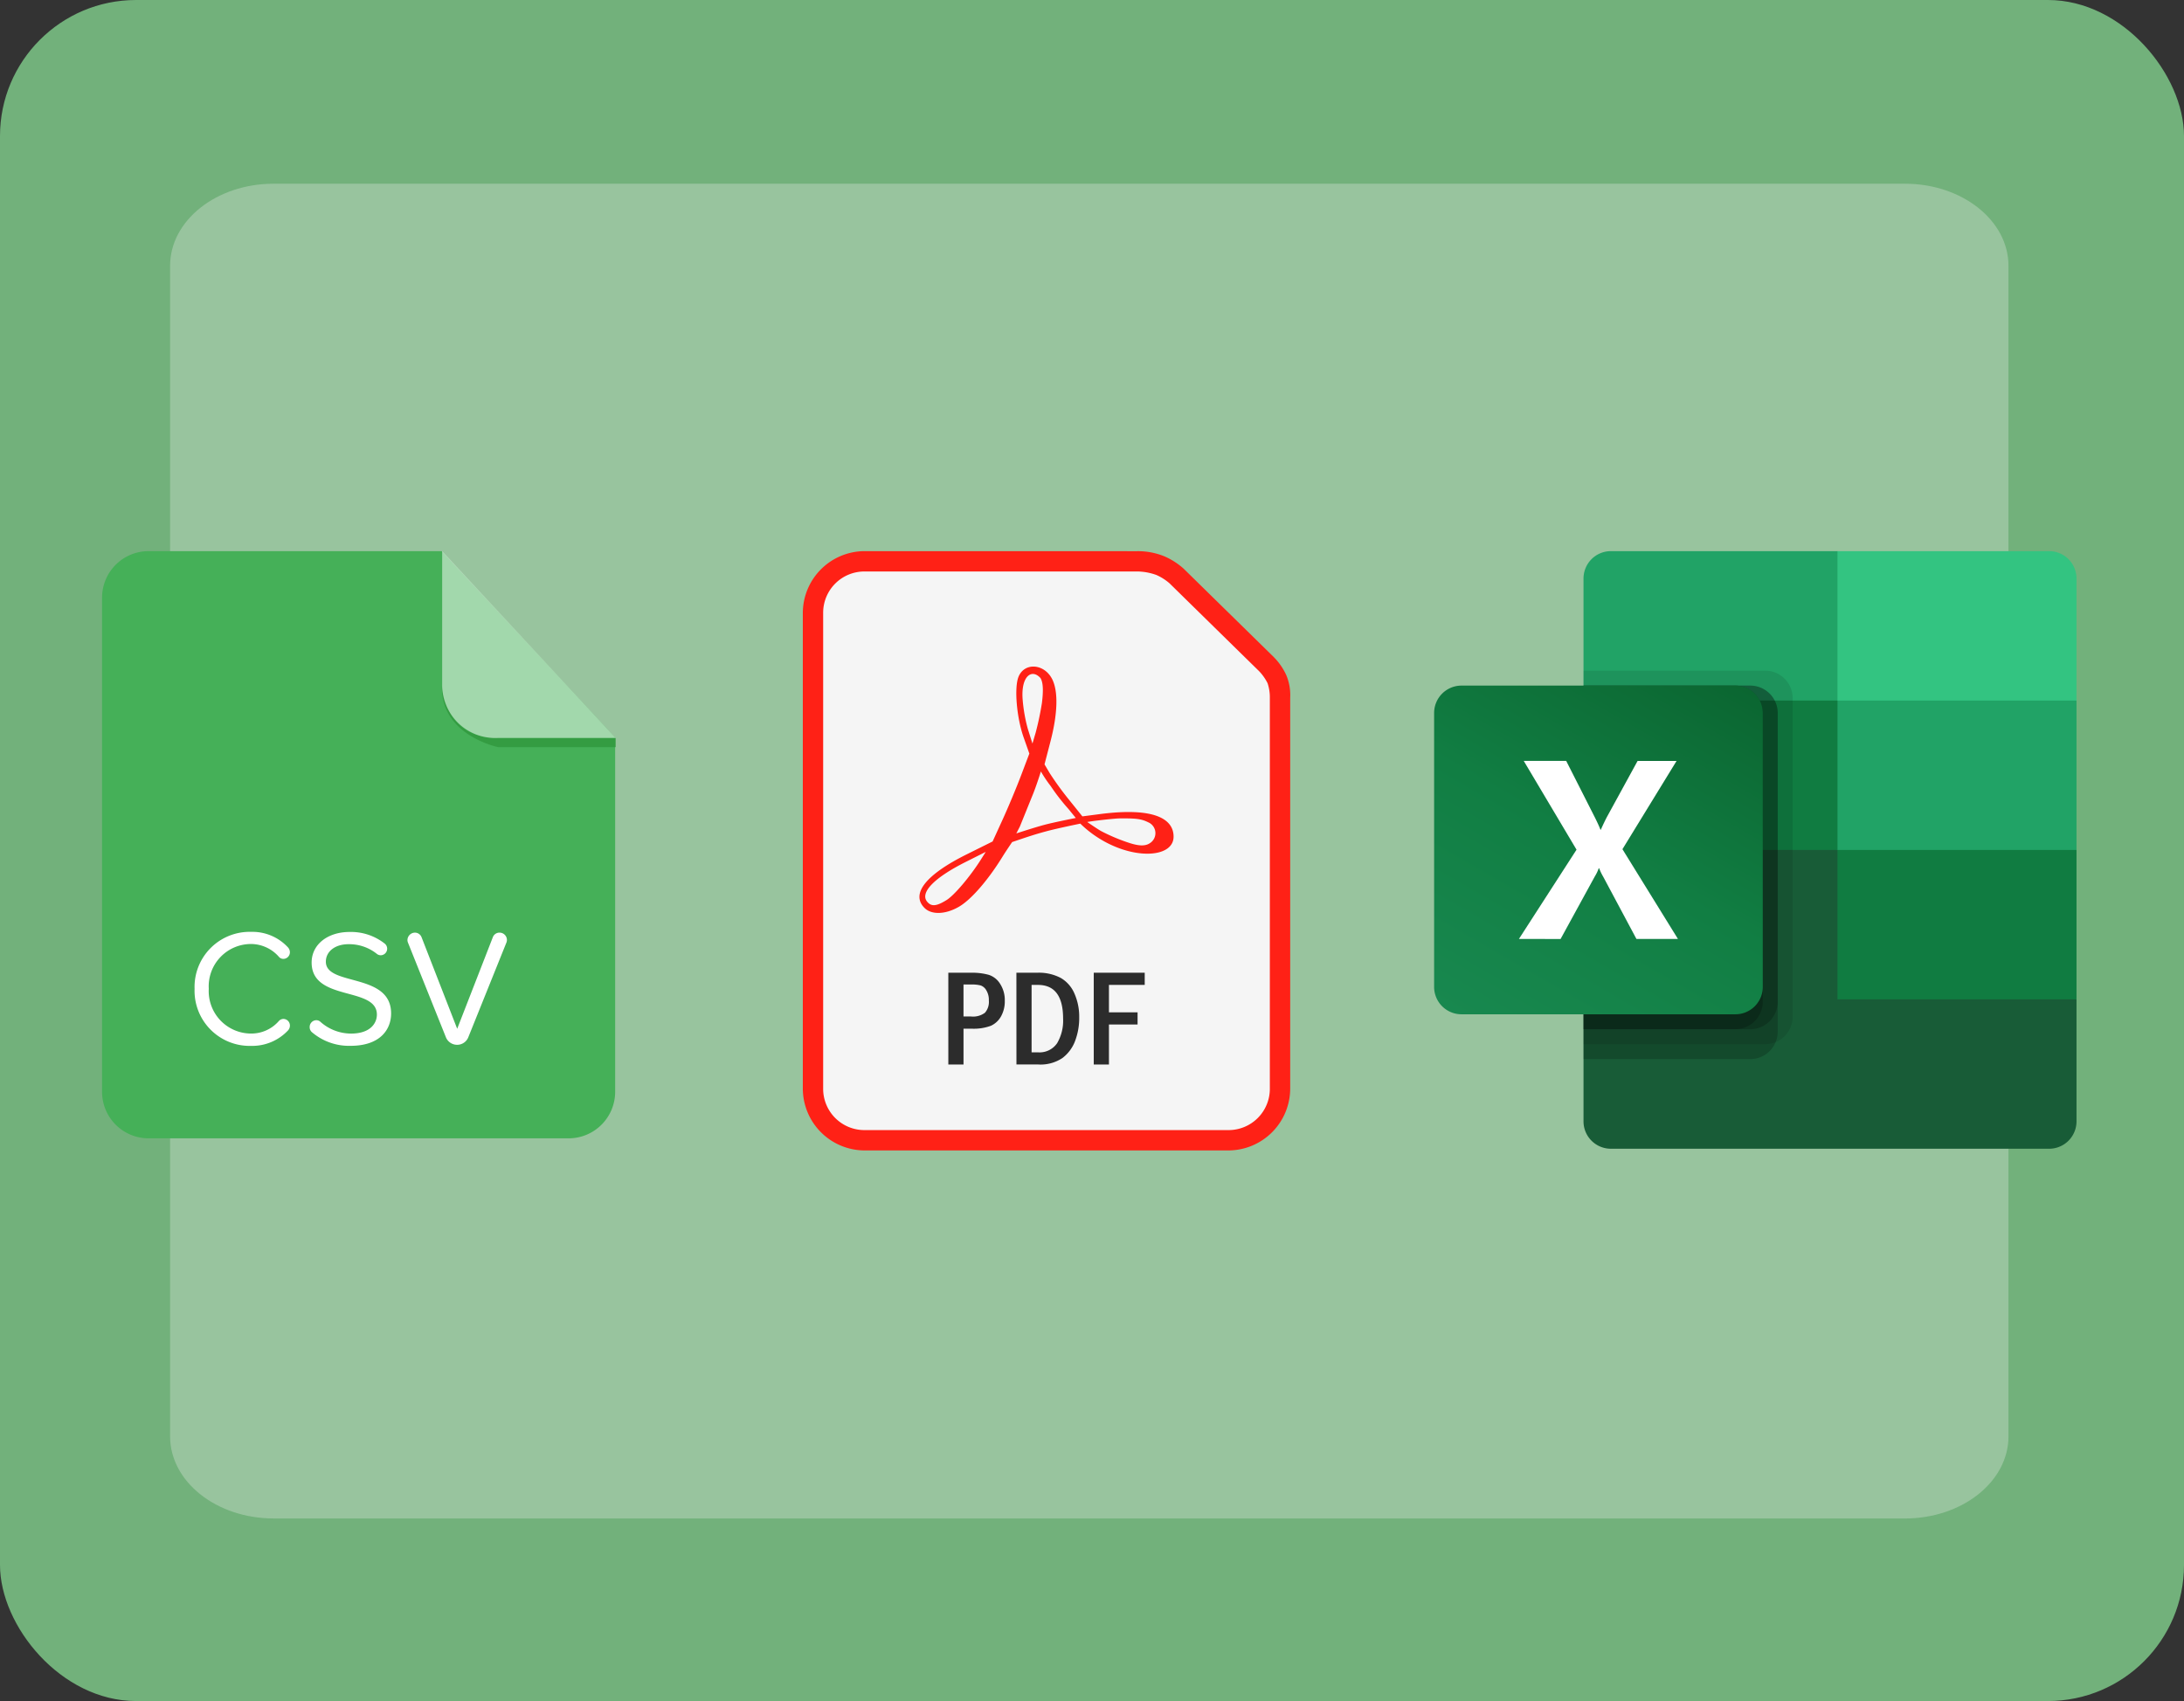
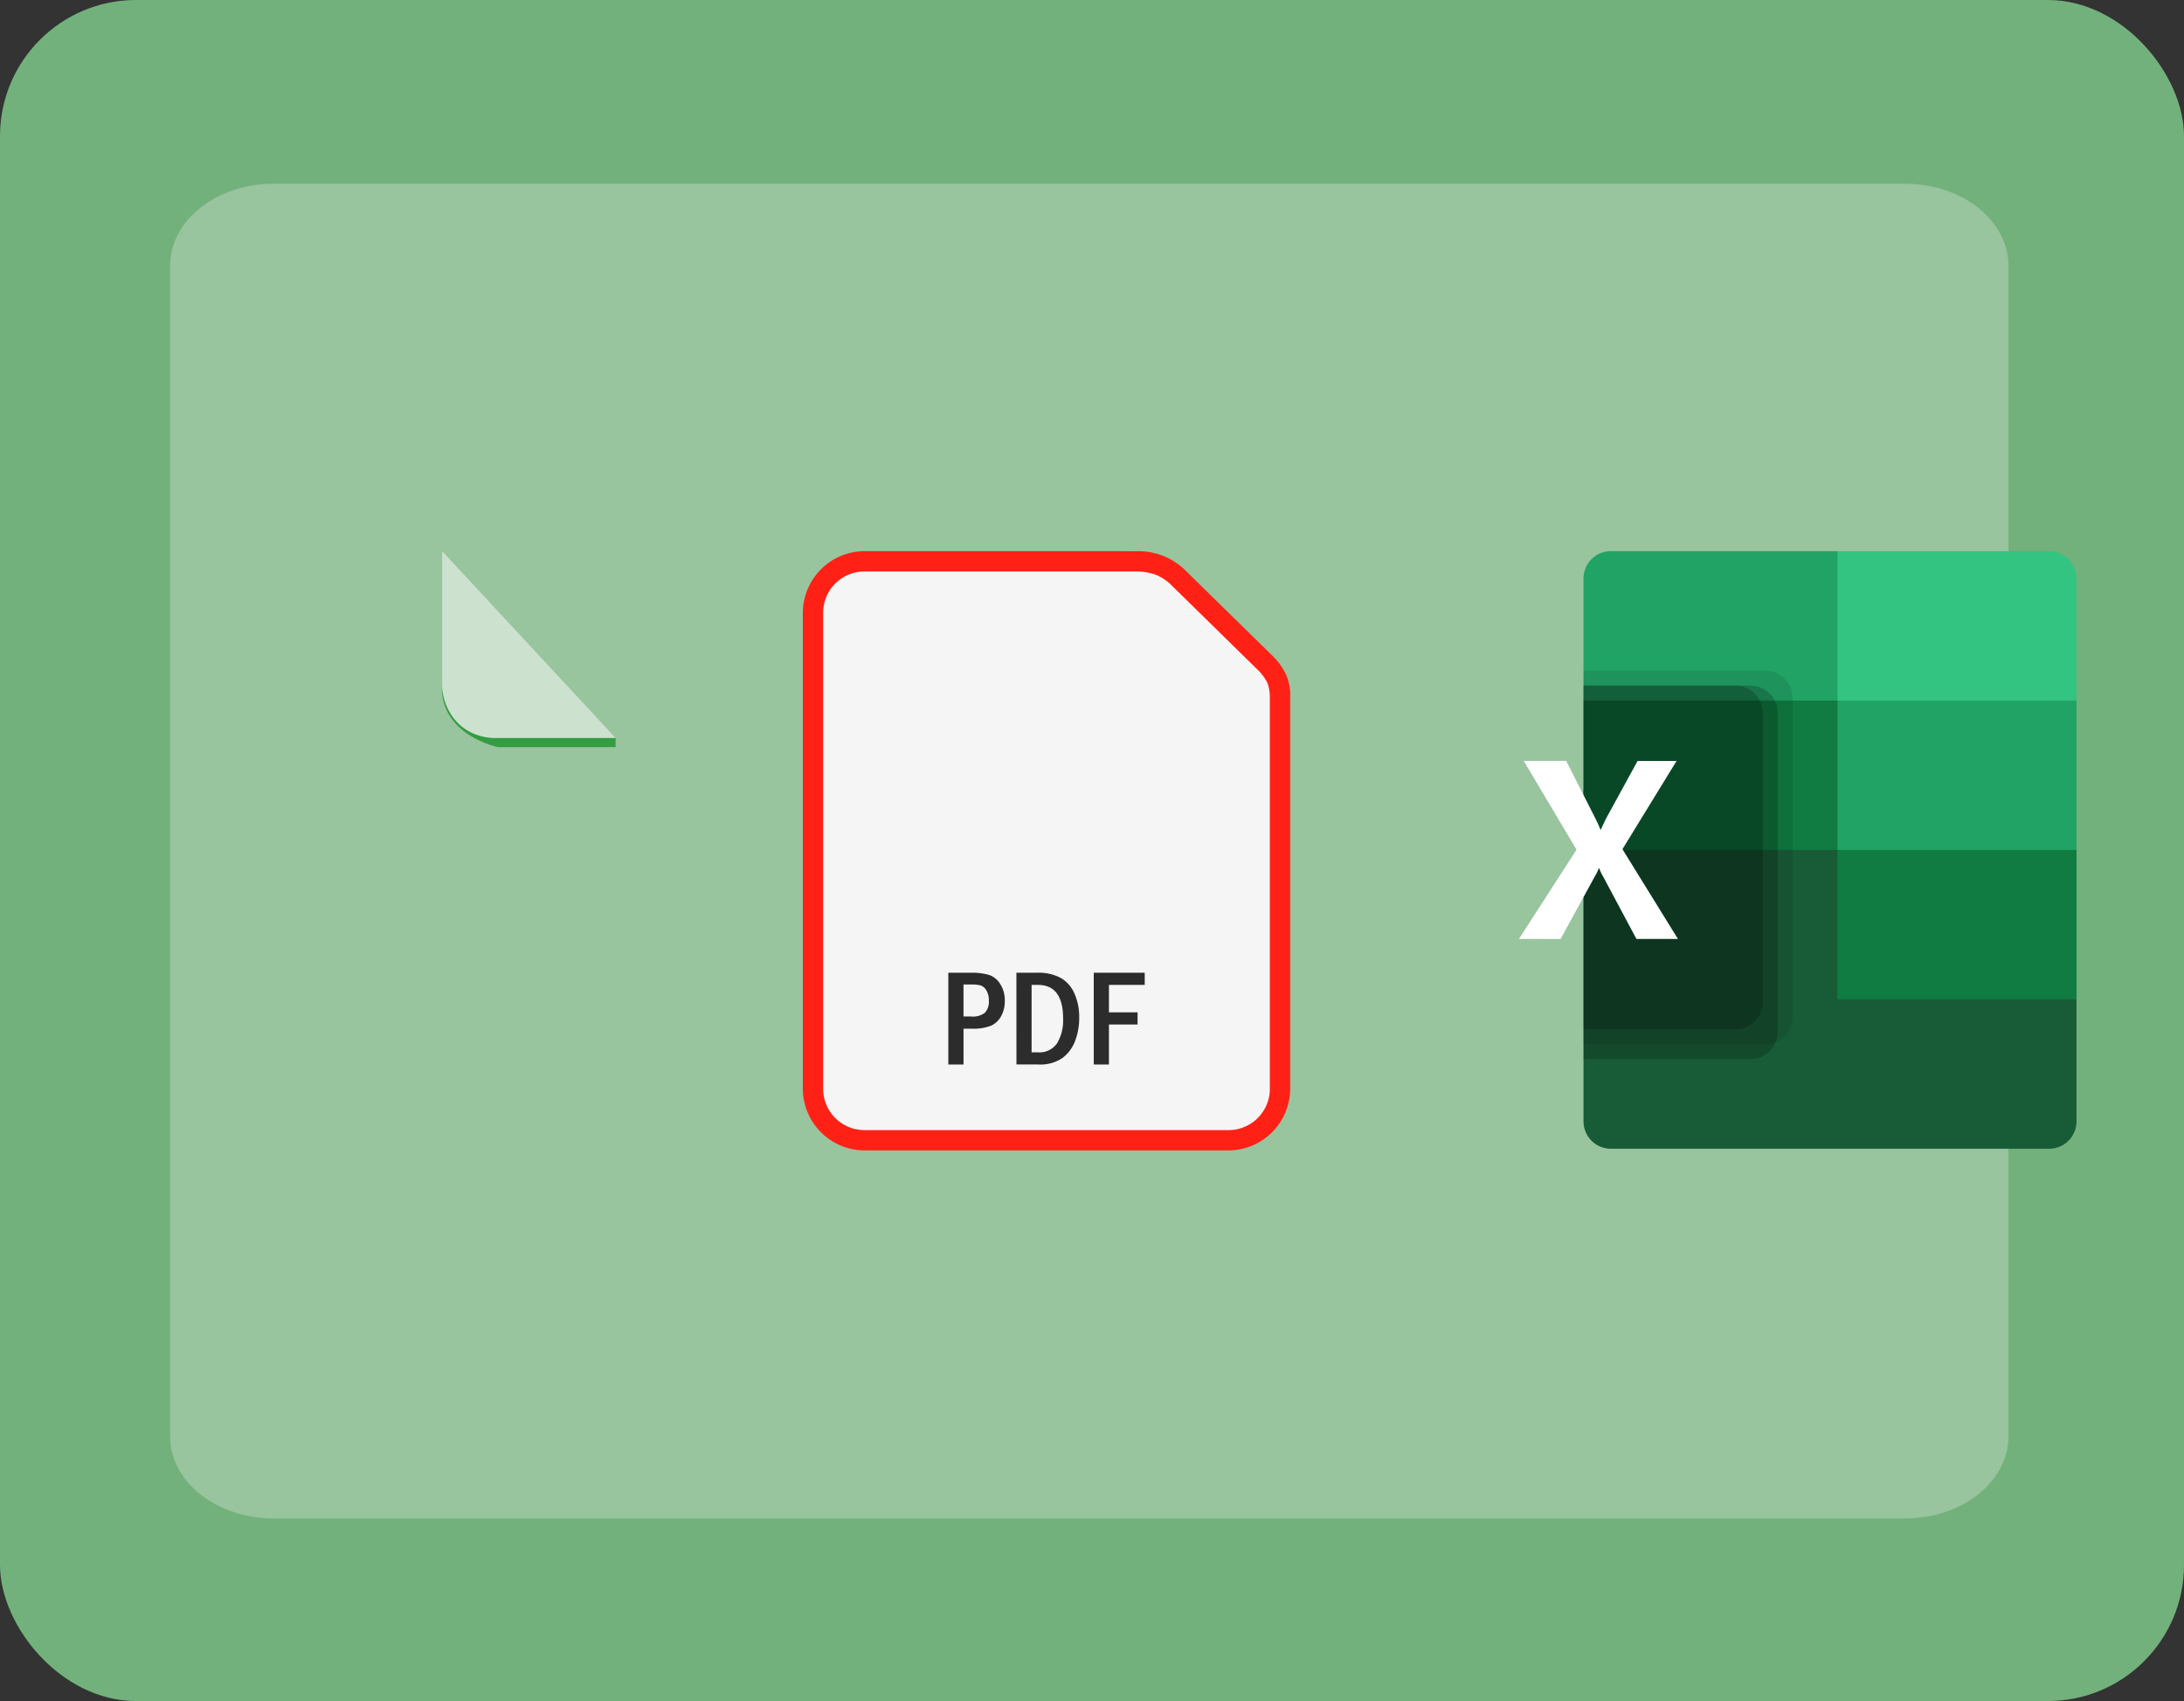
<svg xmlns="http://www.w3.org/2000/svg" width="321" height="250" viewBox="0 0 321 250">
  <rect x="0" y="0" width="321" height="250" fill="#333333" stroke="none" />
  <defs>
    <style>.a{fill:#8be298;opacity:0.719;}.b{fill:#f4f4f4;opacity:0.297;}.c{fill:#ff2116;}.d{fill:#f5f5f5;}.e{fill:#2c2c2c;}.f{fill:#45b058;}.f,.h,.i{fill-rule:evenodd;}.g,.i{fill:#fff;}.h{fill:#349c42;}.i{opacity:0.5;}.j{fill:#185c37;}.k{fill:#21a366;}.l{fill:#107c41;}.m{opacity:0.1;}.n{opacity:0.2;}.o{fill:url(#a);}.p{fill:#33c481;}</style>
    <linearGradient id="a" x1="0.174" y1="1.067" x2="0.826" y2="-0.063" gradientUnits="objectBoundingBox">
      <stop offset="0" stop-color="#18884f" />
      <stop offset="0.5" stop-color="#117e43" />
      <stop offset="1" stop-color="#0b6631" />
    </linearGradient>
  </defs>
  <g transform="translate(-424 -2660)">
    <rect class="a" width="321" height="250" rx="20" transform="translate(424 2660)" />
    <path class="b" d="M258.269,196.165H18.516c-8.408,0-15.224-5.4-15.224-12.07V12.069C3.292,5.4,10.108,0,18.516,0H258.269c8.408,0,15.224,5.4,15.224,12.07V184.1c0,6.666-6.816,12.07-15.224,12.07" transform="translate(445.708 2687)" />
    <g transform="translate(542 2741)">
      <path class="c" d="M-44.451,183.975a9.111,9.111,0,0,0-9.1,9.1v69.879a9.111,9.111,0,0,0,9.1,9.1H8.983a9.111,9.111,0,0,0,9.1-9.1v-57.46a7.532,7.532,0,0,0-.587-3.32,9.2,9.2,0,0,0-1.8-2.6l-.008-.011-13.257-13-.022-.022a10.487,10.487,0,0,0-2.81-1.8,10.267,10.267,0,0,0-4.012-.758l.03,0Z" transform="translate(53.548 -183.975)" />
      <path class="d" d="M-44.3,187.117H-4.2a8.537,8.537,0,0,1,2.774.518A7.6,7.6,0,0,1,.5,188.857l.006.006,13.224,12.973a7.3,7.3,0,0,1,1.183,1.707,6.479,6.479,0,0,1,.331,1.977q0,.032,0,.063v57.524a6.062,6.062,0,0,1-6.108,6.11H-44.3a6.062,6.062,0,0,1-6.107-6.11V193.228a6.062,6.062,0,0,1,6.107-6.11Z" transform="translate(53.394 -184.128)" />
-       <path class="c" d="M-34.782,237.288c-2.056-2.056.168-4.882,6.207-7.883l3.8-1.888,1.48-3.239c.814-1.781,2.029-4.688,2.7-6.459l1.22-3.22-.841-2.383c-1.034-2.93-1.4-7.333-.746-8.917.888-2.145,3.8-1.925,4.95.374.9,1.8.808,5.047-.259,9.147l-.874,3.362.77,1.307a45.383,45.383,0,0,0,2.749,3.794l2.046,2.545,2.546-.332c8.088-1.055,10.858.738,10.858,3.31,0,3.246-6.351,3.514-11.684-.232a16.2,16.2,0,0,1-2.024-1.68s-3.341.68-4.986,1.124c-1.7.458-2.545.744-5.032,1.584,0,0-.873,1.267-1.441,2.189-2.116,3.428-4.586,6.268-6.35,7.3C-31.669,238.251-33.74,238.33-34.782,237.288Zm3.227-1.153c1.156-.714,3.5-3.482,5.115-6.05l.656-1.04-2.986,1.5c-4.612,2.319-6.721,4.5-5.624,5.826.616.743,1.354.681,2.839-.237ZM-1.6,227.726a1.735,1.735,0,0,0-.312-3.031c-.995-.5-1.8-.6-4.381-.566-1.588.108-4.142.428-4.575.526,0,0,1.4.97,2.026,1.326a26.921,26.921,0,0,0,4.315,1.8C-3.076,228.228-2.236,228.181-1.6,227.726Zm-12.044-5.006a29.552,29.552,0,0,1-2.586-3.336,18.59,18.59,0,0,1-1.449-2.158s-.705,2.269-1.284,3.634l-1.805,4.462-.523,1.012s2.783-.912,4.2-1.282c1.5-.392,4.543-.99,4.543-.99Zm-3.881-15.566c.175-1.465.249-2.927-.222-3.665-1.305-1.427-2.881-.237-2.614,3.156a23.141,23.141,0,0,0,.752,4.295l.689,2.186.485-1.647a43.213,43.213,0,0,0,.909-4.325Z" transform="translate(52.667 -184.846)" />
      <path class="e" d="M-31.067,249.123h3.339a9.074,9.074,0,0,1,2.6.306,3.05,3.05,0,0,1,1.679,1.334,4.383,4.383,0,0,1,.682,2.479,4.508,4.508,0,0,1-.553,2.292,3.248,3.248,0,0,1-1.492,1.383,7.265,7.265,0,0,1-2.865.425h-1.156v5.265h-2.232Zm2.232,1.729v4.7h1.106A2.912,2.912,0,0,0-25.683,255a2.414,2.414,0,0,0,.573-1.8,2.7,2.7,0,0,0-.375-1.5,1.539,1.539,0,0,0-.83-.711,5.191,5.191,0,0,0-1.413-.138Zm7.774-1.729h3.033a6.855,6.855,0,0,1,3.517.78,4.853,4.853,0,0,1,2,2.321,8.358,8.358,0,0,1,.682,3.418,9.541,9.541,0,0,1-.612,3.526,5.608,5.608,0,0,1-1.857,2.489,5.773,5.773,0,0,1-3.556.948h-3.2Zm2.232,1.788v9.908h.929a3.127,3.127,0,0,0,2.825-1.344,6.537,6.537,0,0,0,.879-3.605q0-4.959-3.7-4.959Zm9.137-1.788H-2.2v1.788H-7.458v4.03H-3.25v1.788H-7.458v5.878H-9.691Z" transform="translate(52.449 -187.159)" />
    </g>
    <g transform="translate(439 2741)">
-       <path class="f" d="M6.874,0A6.842,6.842,0,0,0,.033,6.843v72.61A6.841,6.841,0,0,0,6.874,86.3H68.605a6.843,6.843,0,0,0,6.843-6.843V27.39L49.955,0H6.874Z" transform="translate(-0.033)" />
-       <path class="g" d="M23.859,43.793a1.058,1.058,0,0,1,.267.7.969.969,0,0,1-.948.971.86.86,0,0,1-.68-.316,5.473,5.473,0,0,0-4.055-1.871,6.22,6.22,0,0,0-6.24,6.581,6.234,6.234,0,0,0,6.24,6.58A5.355,5.355,0,0,0,22.5,54.6a.94.94,0,0,1,.68-.314.973.973,0,0,1,.948,1,1.043,1.043,0,0,1-.267.68,7.212,7.212,0,0,1-5.415,2.283,8.1,8.1,0,0,1-8.329-8.378,8.1,8.1,0,0,1,8.329-8.378A7.106,7.106,0,0,1,23.859,43.793Zm9.173,14.449a8.4,8.4,0,0,1-5.682-2.016.958.958,0,0,1-.316-.728.994.994,0,0,1,.947-1.021.889.889,0,0,1,.583.194A6.8,6.8,0,0,0,33.1,56.443c2.89,0,3.812-1.554,3.812-2.793,0-4.177-9.591-1.869-9.591-7.649,0-2.67,2.379-4.492,5.56-4.492a8.008,8.008,0,0,1,5.2,1.723.964.964,0,0,1-.608,1.7.917.917,0,0,1-.583-.218,6.512,6.512,0,0,0-4.152-1.408c-1.942,0-3.327,1.044-3.327,2.574,0,3.643,9.591,1.554,9.591,7.6,0,2.357-1.6,4.762-5.972,4.762ZM55.95,43.065,50.341,57a1.766,1.766,0,0,1-1.6,1.092H48.69A1.775,1.775,0,0,1,47.063,57L41.477,43.065a1.006,1.006,0,0,1-.073-.388A1.114,1.114,0,0,1,42.5,41.607a1.047,1.047,0,0,1,.971.655l5.245,13.475,5.245-13.475a1.034,1.034,0,0,1,.971-.655,1.083,1.083,0,0,1,1.092,1.069A1.1,1.1,0,0,1,55.95,43.065Z" transform="translate(3.482 14.462)" />
      <g transform="translate(49.947 0.008)">
        <path class="h" d="M62.6,22.346V23.7H45.339S36.826,22,37.074,14.65c0,0,.281,7.7,8.1,7.7Z" transform="translate(-37.069 5.099)" />
        <path class="i" d="M37.1.006V19.643a7.794,7.794,0,0,0,8.232,7.81H62.592L37.1.006Z" transform="translate(-37.059 -0.006)" />
      </g>
    </g>
    <g transform="translate(634.784 2741)">
      <path class="j" d="M569.828,858.587,532.5,852v48.673a4.025,4.025,0,0,0,4.025,4.025h64.41a4.025,4.025,0,0,0,4.025-4.025h0V882.74Z" transform="translate(-510.543 -816.868)" />
      <path class="k" d="M569.828,0h-33.3A4.025,4.025,0,0,0,532.5,4.025h0V21.957l37.328,21.957L589.589,50.5l15.37-6.587V21.957Z" transform="translate(-510.543 0)" />
      <path class="l" d="M532.5,532.5h37.328v21.957H532.5Z" transform="translate(-510.543 -510.543)" />
      <path class="m" d="M559.216,426H532.5v54.894h26.716a4.038,4.038,0,0,0,4.025-4.025V430.025A4.038,4.038,0,0,0,559.216,426Z" transform="translate(-510.543 -408.434)" />
      <path class="n" d="M557.02,479.25H532.5v54.894h24.52a4.038,4.038,0,0,0,4.025-4.025V483.275A4.038,4.038,0,0,0,557.02,479.25Z" transform="translate(-510.543 -459.488)" />
-       <path class="n" d="M557.02,479.25H532.5v50.5h24.52a4.038,4.038,0,0,0,4.025-4.025V483.275A4.038,4.038,0,0,0,557.02,479.25Z" transform="translate(-510.543 -459.488)" />
      <path class="n" d="M554.824,479.25H532.5v50.5h22.324a4.038,4.038,0,0,0,4.025-4.025V483.275A4.038,4.038,0,0,0,554.824,479.25Z" transform="translate(-510.543 -459.488)" />
-       <path class="o" d="M4.025,479.25H44.281a4.025,4.025,0,0,1,4.025,4.025v40.257a4.025,4.025,0,0,1-4.025,4.025H4.025A4.025,4.025,0,0,1,0,523.531V483.275A4.025,4.025,0,0,1,4.025,479.25Z" transform="translate(0 -459.488)" />
      <path class="g" d="M302.3,773.85l8.467-13.12-7.758-13.047h6.24l4.233,8.344c.391.793.659,1.381.8,1.77h.055q.417-.949.878-1.842l4.525-8.267h5.729l-7.955,12.97,8.157,13.192h-6.1l-4.89-9.158a7.678,7.678,0,0,1-.584-1.223h-.072a5.8,5.8,0,0,1-.567,1.186l-5.035,9.2Z" transform="translate(-289.835 -716.853)" />
      <path class="p" d="M1468.857,0H1437.75V21.957h35.132V4.025A4.025,4.025,0,0,0,1468.857,0Z" transform="translate(-1378.465 0)" />
      <path class="l" d="M1437.75,1065h35.132v21.957H1437.75Z" transform="translate(-1378.465 -1021.085)" />
    </g>
  </g>
</svg>